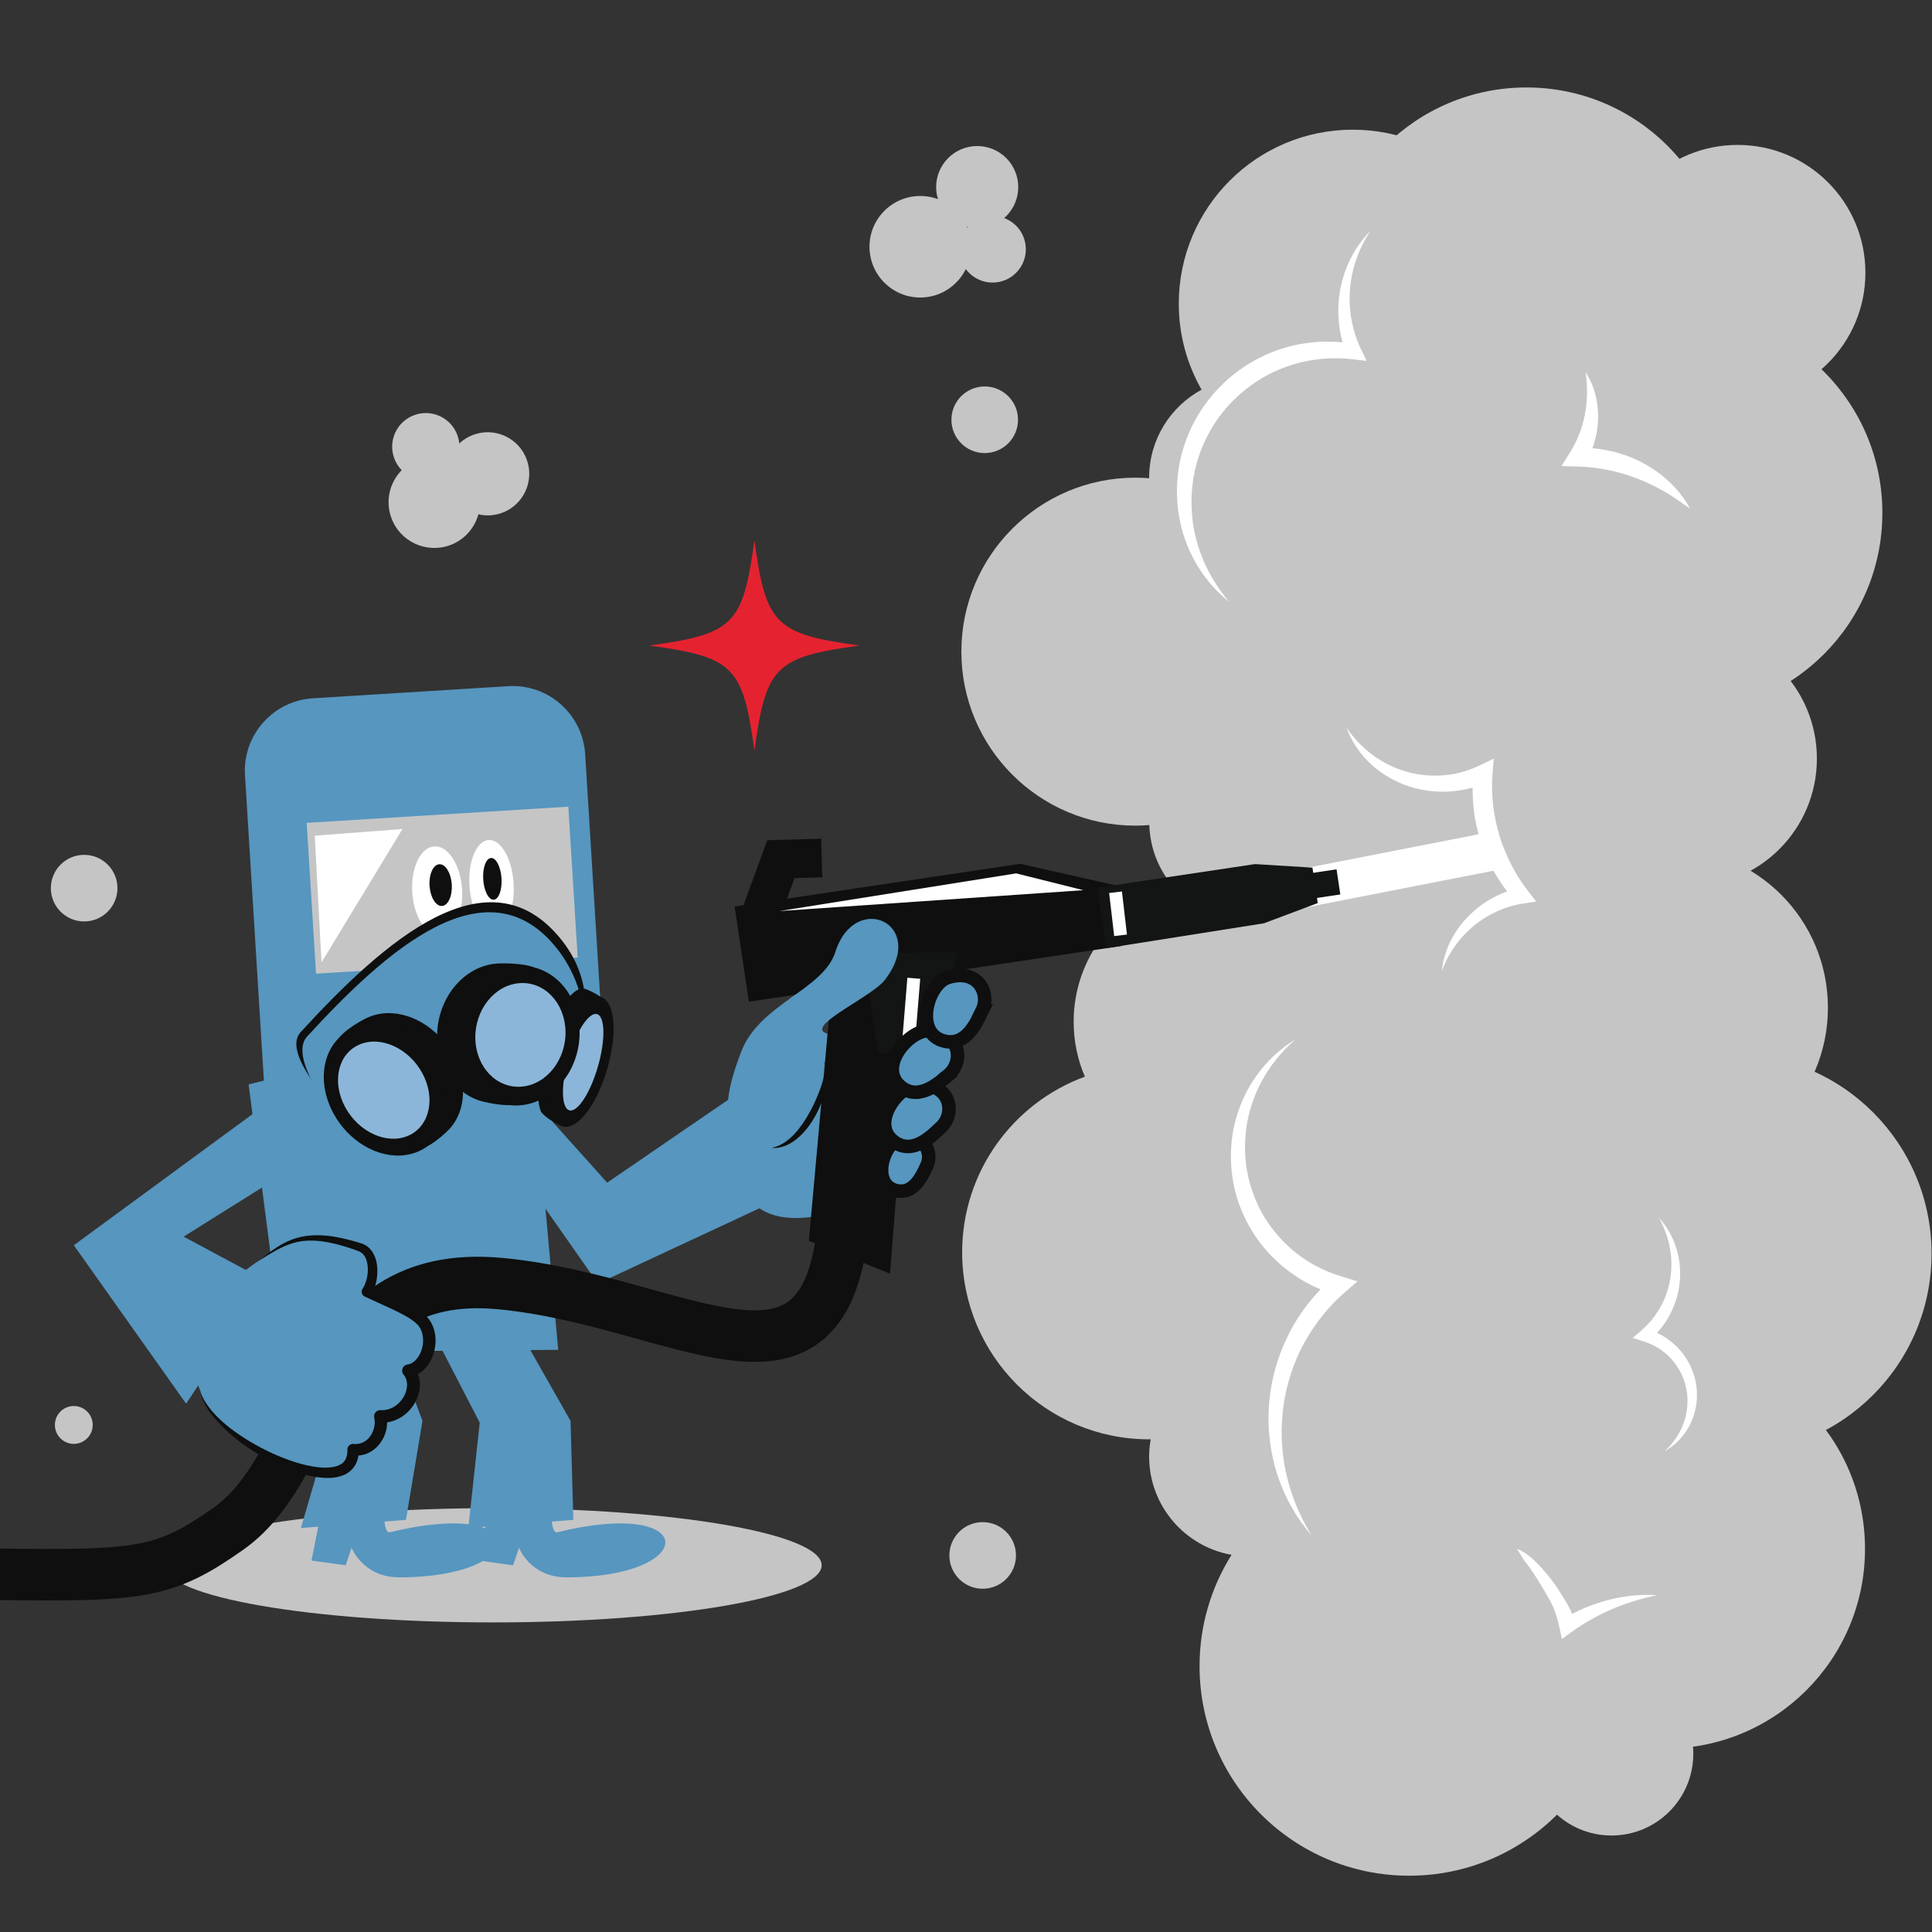
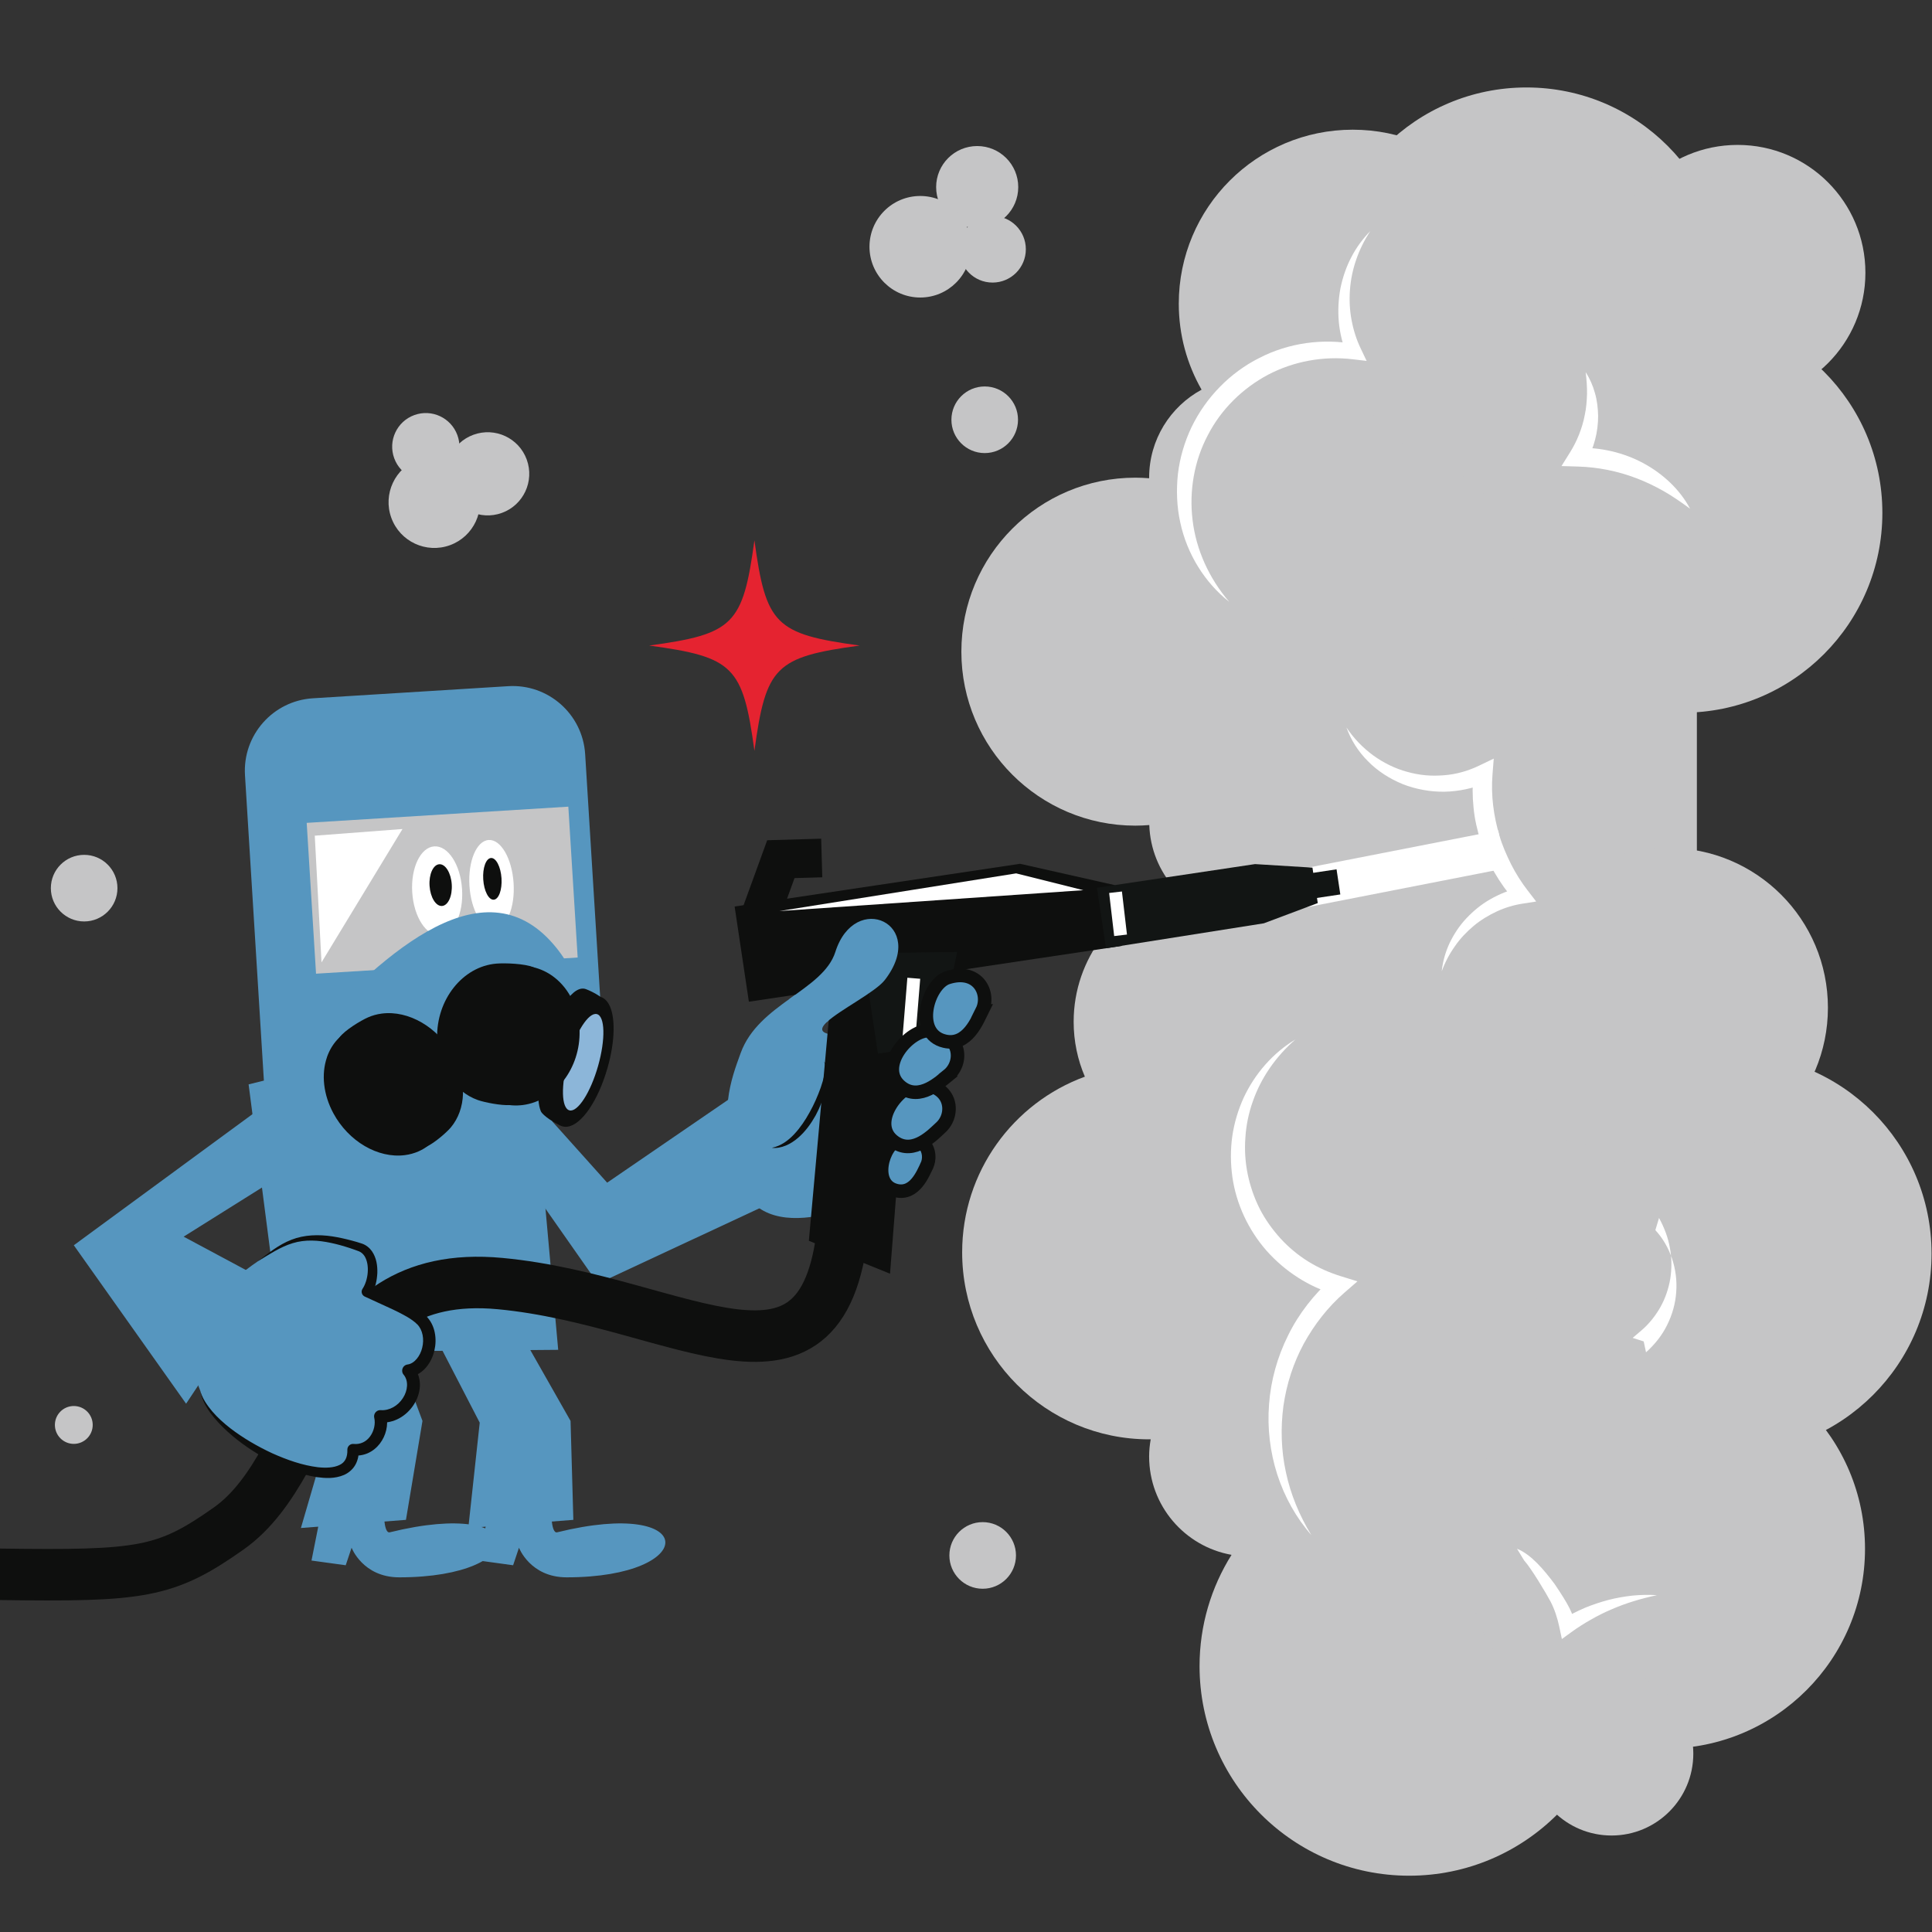
<svg xmlns="http://www.w3.org/2000/svg" xmlns:ns1="http://sodipodi.sourceforge.net/DTD/sodipodi-0.dtd" xmlns:ns2="http://www.inkscape.org/namespaces/inkscape" version="1.1" id="svg1113" xml:space="preserve" width="200" height="200" viewBox="0 0 200 200" ns1:docname="Powdercoating2.svg" ns2:version="1.1 (c68e22c387, 2021-05-23)">
  <rect x="0" y="0" width="200" height="200" fill="#333333" stroke="none" />
  <defs id="defs1117" />
  <ns1:namedview pagecolor="#ffffff" bordercolor="#666666" borderopacity="1" objecttolerance="10" gridtolerance="10" guidetolerance="10" ns2:pageopacity="0" ns2:pageshadow="2" ns2:window-width="1469" ns2:window-height="955" id="namedview1115" showgrid="false" ns2:zoom="2" ns2:cx="61" ns2:cy="131.75" ns2:window-x="82" ns2:window-y="28" ns2:window-maximized="0" ns2:current-layer="g1121" ns2:pagecheckerboard="0" width="200px" />
  <g id="g1121" ns2:groupmode="layer" ns2:label="ink_ext_XXXXXX" transform="matrix(1.333,0,0,-1.333,0,400)">
    <path ns2:connector-curvature="0" id="path1127" style="fill:#c5c5c6;fill-opacity:1;fill-rule:nonzero;stroke:none;stroke-width:0.1" d="m 84.25,216.462 c -0.56,1.308 -0.871,2.75 -0.871,4.261 0,4.934 3.297,9.095 7.808,10.408 -1.154,1.309 -1.871,3.004 -1.934,4.872 -0.357,-0.028 -0.718,-0.047 -1.084,-0.047 -7.46,0 -13.51,6.051 -13.51,13.511 0,7.463 6.05,13.512 13.51,13.512 0.361,0 0.721,-0.018 1.074,-0.045 0,0.013 -0.002,0.029 -0.002,0.045 0,2.951 1.646,5.519 4.072,6.834 -1.125,1.97 -1.77,4.248 -1.77,6.678 0,7.463 6.05,13.512 13.511,13.512 7.462,0 13.51,-6.049 13.51,-13.512 0,-0.427 -0.021,-0.852 -0.06,-1.268 h 13.274 v -93.547 h -10.335 c 2.65,-2.896 4.269,-6.754 4.269,-10.988 0,-8.993 -7.288,-16.279 -16.278,-16.279 -8.99,0 -16.278,7.287 -16.278,16.279 0,3.173 0.912,6.134 2.484,8.639 -3.637,0.646 -6.4,3.819 -6.4,7.64 0,0.455 0.047,0.901 0.123,1.334 -0.041,0 -0.082,-0.004 -0.123,-0.004 -8.021,0 -14.52,6.502 -14.52,14.523 0,6.266 3.969,11.606 9.529,13.641" />
    <path ns2:connector-curvature="0" id="path1133" style="fill:#5696bf;fill-opacity:1;fill-rule:nonzero;stroke:none;stroke-width:0.1" d="m 38.217,212.123 8.218,-11.731 14.055,6.556 -2.543,8.678 -10.796,-7.396 -6.183,6.896 -2.752,-3.004" />
    <path ns2:connector-curvature="0" id="path1137" style="fill:#5696bf;fill-opacity:1;fill-rule:nonzero;stroke:none;stroke-width:0.1" d="m 57.522,218.303 c 1.386,3.817 6.4,4.857 7.351,7.848 1.523,4.795 7.214,2.178 3.838,-2.184 -1.017,-1.311 -6.064,-3.516 -4.594,-4.119 1.492,-0.613 2.687,1.711 2.742,1.762 0.005,0.002 3.343,-9.661 2.093,-13.883 -1.513,-0.998 -10.571,-5.33 -11.774,1.653 -1.402,4.261 -0.421,6.818 0.344,8.924" />
    <path ns2:connector-curvature="0" id="path1139" style="fill:none;stroke:#0e0f0e;stroke-width:3;stroke-linecap:butt;stroke-linejoin:miter;stroke-miterlimit:10;stroke-dasharray:none;stroke-opacity:1" d="m 59.143,229.231 1.498,4.121 3.174,0.092" />
    <path ns2:connector-curvature="0" id="path1135" style="fill:none;stroke:#ffffff;stroke-width:3;stroke-linecap:butt;stroke-linejoin:miter;stroke-miterlimit:10;stroke-dasharray:none;stroke-opacity:1" d="m 100.424,230.94 16.21,3.172" />
    <path ns2:connector-curvature="0" id="path1141" style="fill:#121514;fill-opacity:1;fill-rule:nonzero;stroke:none;stroke-width:0.1" d="m 100.465,230.07 3.623,0.543 -0.293,1.951 -3.623,-0.543 0.293,-1.951" />
    <path ns2:connector-curvature="0" id="path1145" style="fill:#0e0f0e;fill-opacity:1;fill-rule:nonzero;stroke:none;stroke-width:0.1" d="m 58.158,222.283 22.164,3.318 6.796,1.016 -0.549,4.721 -7.354,1.656 -22.165,-3.318 1.107,-7.393" />
    <path ns2:connector-curvature="0" id="path1147" style="fill:#0e0f0e;fill-opacity:1;fill-rule:nonzero;stroke:none;stroke-width:0.1" d="m 62.815,203.717 6.304,-2.557 1.986,25.514 -6.304,-0.945 -1.986,-22.012" />
    <path ns2:connector-curvature="0" id="path1149" style="fill:#121514;fill-opacity:1;fill-rule:nonzero;stroke:none;stroke-width:0.1" d="m 68.179,218.25 4.697,0.701 1.451,7.194 -7.318,-0.084 1.17,-7.811" />
    <path ns2:connector-curvature="0" id="path1151" style="fill:#ffffff;fill-opacity:1;fill-rule:nonzero;stroke:none;stroke-width:0.1" d="m 84.131,230.944 -5.217,1.305 -18.389,-2.926 z" />
    <path ns2:connector-curvature="0" id="path1153" style="fill:none;stroke:#ffffff;stroke-width:1;stroke-linecap:butt;stroke-linejoin:miter;stroke-miterlimit:10;stroke-dasharray:none;stroke-opacity:1" d="m 70.964,224.104 -1.31,-16.094" />
    <path ns2:connector-curvature="0" id="path1143" style="fill:#121514;fill-opacity:1;fill-rule:nonzero;stroke:none;stroke-width:0.1" d="m 85.89,226.434 12.261,1.938 4.185,1.571 -0.412,2.752 -4.46,0.275 -12.276,-1.837 0.703,-4.697" />
    <path ns2:connector-curvature="0" id="path1155" style="fill:none;stroke:#ffffff;stroke-width:1;stroke-linecap:butt;stroke-linejoin:miter;stroke-miterlimit:10;stroke-dasharray:none;stroke-opacity:1" d="m 86.632,230.785 0.391,-3.345" />
    <path ns2:connector-curvature="0" id="path1157" style="fill:#487a9b;fill-opacity:1;fill-rule:nonzero;stroke:none;stroke-width:0.1" d="m 71.96,209.512 c -0.271,-0.541 -0.918,-2.236 -2.351,-1.9 -1.959,0.461 -1.068,3.576 0.185,3.985 1.908,0.619 2.707,-1 2.166,-2.084" />
    <path ns2:connector-curvature="0" id="path1159" style="fill:#5696bf;stroke:#0e0f0e;stroke-width:1.05;stroke-linecap:butt;stroke-linejoin:miter;stroke-miterlimit:10;stroke-dasharray:none;stroke-opacity:1;fill-opacity:1" d="m 71.96,209.512 c -0.271,-0.541 -0.918,-2.236 -2.351,-1.9 -1.959,0.461 -1.068,3.576 0.185,3.985 1.908,0.619 2.707,-1 2.166,-2.084 z" />
    <path ns2:connector-curvature="0" id="path1161" style="fill:#487a9b;fill-opacity:1;fill-rule:nonzero;stroke:none;stroke-width:0.1" d="m 73.048,212.504 c -0.557,-0.5 -2.066,-2.164 -3.566,-1.129 -2.049,1.42 0.384,4.606 2.015,4.506 2.478,-0.148 2.666,-2.375 1.551,-3.377" />
    <path ns2:connector-curvature="0" id="path1163" style="fill:#5696bf;stroke:#0e0f0e;stroke-width:1.05;stroke-linecap:butt;stroke-linejoin:miter;stroke-miterlimit:10;stroke-dasharray:none;stroke-opacity:1;fill-opacity:1" d="m 73.048,212.504 c -0.557,-0.5 -2.066,-2.164 -3.566,-1.129 -2.049,1.42 0.384,4.606 2.015,4.506 2.478,-0.148 2.666,-2.375 1.551,-3.377 z" />
    <path ns2:connector-curvature="0" id="path1165" style="fill:#487a9b;fill-opacity:1;fill-rule:nonzero;stroke:none;stroke-width:0.1" d="m 73.626,216.569 c -0.584,-0.467 -2.185,-2.043 -3.625,-0.926 -1.967,1.531 0.642,4.574 2.265,4.385 2.465,-0.287 2.529,-2.521 1.359,-3.458" />
    <path ns2:connector-curvature="0" id="path1167" style="fill:#5696bf;stroke:#0e0f0e;stroke-width:1.05;stroke-linecap:butt;stroke-linejoin:miter;stroke-miterlimit:10;stroke-dasharray:none;stroke-opacity:1;fill-opacity:1" d="m 73.626,216.569 c -0.584,-0.467 -2.185,-2.043 -3.625,-0.926 -1.967,1.531 0.642,4.574 2.265,4.385 2.465,-0.287 2.529,-2.521 1.359,-3.458 z" />
    <path ns2:connector-curvature="0" id="path1169" style="fill:#8cb6d9;fill-opacity:1;fill-rule:nonzero;stroke:none;stroke-width:0.1" d="m 76.264,221.572 c -0.336,-0.67 -1.132,-2.772 -2.906,-2.353 -2.428,0.573 -1.326,4.426 0.228,4.932 2.361,0.766 3.349,-1.238 2.677,-2.579" />
    <path ns2:connector-curvature="0" id="path1171" style="fill:#5696bf;stroke:#0e0f0e;stroke-width:1.05;stroke-linecap:butt;stroke-linejoin:miter;stroke-miterlimit:10;stroke-dasharray:none;stroke-opacity:1;fill-opacity:1" d="m 76.264,221.572 c -0.336,-0.67 -1.132,-2.772 -2.906,-2.353 -2.428,0.573 -1.326,4.426 0.228,4.932 2.361,0.766 3.349,-1.238 2.677,-2.579 z" />
    <path ns2:connector-curvature="0" id="path1173" style="fill:#0e0f0e;fill-opacity:1;fill-rule:nonzero;stroke:none;stroke-width:0.1" d="m 63.988,217.629 c 0.104,-0.152 0.105,-0.332 0.102,-0.502 -0.01,-0.174 -0.032,-0.346 -0.07,-0.516 -0.07,-0.342 -0.176,-0.675 -0.287,-1.008 -0.236,-0.658 -0.517,-1.301 -0.857,-1.907 -0.334,-0.609 -0.722,-1.19 -1.191,-1.693 -0.466,-0.496 -1.031,-0.922 -1.746,-1.067 0.734,-0.082 1.474,0.287 2.029,0.769 0.57,0.486 1.005,1.095 1.367,1.736 0.349,0.646 0.623,1.332 0.789,2.046 0.084,0.357 0.138,0.723 0.152,1.092 0,0.183 -0.004,0.373 -0.041,0.554 -0.037,0.18 -0.098,0.377 -0.246,0.492" />
    <path ns2:connector-curvature="0" id="path1175" style="fill:#5696bf;fill-opacity:1;fill-rule:nonzero;stroke:none;stroke-width:0.1" d="m 61.309,222.498 c 1.564,1.127 3.084,2.14 3.564,3.652 1.523,4.795 7.214,2.178 3.838,-2.184 -0.723,-0.932 -3.48,-2.316 -4.488,-3.254 -1.24,0.213 -2.172,0.891 -2.914,1.785" />
-     <path ns2:connector-curvature="0" id="path1177" style="fill:#c5c5c6;fill-opacity:1;fill-rule:nonzero;stroke:none;stroke-width:0.1" d="m 63.81,178.518 c 0,-2.449 -11.426,-4.438 -25.521,-4.438 -14.092,0 -25.519,1.988 -25.519,4.438 0,2.449 11.427,4.436 25.519,4.436 14.095,0 25.521,-1.987 25.521,-4.436" />
    <path ns2:connector-curvature="0" id="path1179" style="fill:#5696bf;fill-opacity:1;fill-rule:nonzero;stroke:none;stroke-width:0.1" d="m 19.306,215.863 11.009,2.726 11.154,-2.474 1.88,-20.867 -21.351,-0.176 -2.691,20.791" />
    <path ns2:connector-curvature="0" id="path1181" style="fill:#5696bf;fill-opacity:1;fill-rule:nonzero;stroke:none;stroke-width:0.1" d="m 39.942,197.418 -6.318,-0.808 3.631,-7.018 -0.887,-8.18 8.158,0.633 -0.217,7.683 -4.367,7.69" />
    <path ns2:connector-curvature="0" id="path1183" style="fill:#5696bf;fill-opacity:1;fill-rule:nonzero;stroke:none;stroke-width:0.1" d="m 43.265,181.078 c -0.515,-0.127 -0.466,2.011 -0.466,2.011 l -4.744,0.143 -0.865,-4.348 2.658,-0.365 0.455,1.361 c 0,0 0.873,-2.299 3.701,-2.299 10.345,0 10.339,6.225 -0.738,3.496" />
    <path ns2:connector-curvature="0" id="path1185" style="fill:#5696bf;fill-opacity:1;fill-rule:nonzero;stroke:none;stroke-width:0.1" d="m 29.942,197.418 -6.318,-0.808 2.131,-7.018 -2.387,-8.18 8.158,0.633 1.283,7.683 -2.867,7.69" />
    <path ns2:connector-curvature="0" id="path1187" style="fill:#5696bf;fill-opacity:1;fill-rule:nonzero;stroke:none;stroke-width:0.1" d="m 30.266,181.078 c -0.515,-0.127 -0.466,2.011 -0.466,2.011 l -4.744,0.143 -0.865,-4.348 2.658,-0.365 0.455,1.361 c 0,0 0.873,-2.299 3.701,-2.299 10.345,0 10.339,6.225 -0.738,3.496" />
    <path ns2:connector-curvature="0" id="path1189" style="fill:none;stroke:#0e0f0e;stroke-width:4;stroke-linecap:butt;stroke-linejoin:miter;stroke-miterlimit:10;stroke-dasharray:none;stroke-opacity:1" d="m 65.535,205.483 c -1.259,-16.067 -12.624,-6.412 -26.693,-5.09 -14.397,1.353 -13.704,-13.81 -21.08,-19.019 -4.916,-3.472 -6.79,-3.707 -17.838,-3.557" ns1:nodetypes="ccsc" />
    <path ns2:connector-curvature="0" id="path1191" style="fill:#5696bf;fill-opacity:1;fill-rule:nonzero;stroke:none;stroke-width:0.1" d="m 20.006,202.111 c -5.092,-3.503 -5.816,-6.714 -4.462,-10.016 0.83,-4.006 11.973,-9.191 11.88,-4.603 1.498,-0.16 2.386,1.381 2.113,2.588 1.898,-0.133 3.275,2.22 2.197,3.543 1.498,0.229 2.209,2.758 0.994,3.949 -0.744,0.733 -2.39,1.359 -4.238,2.184 0.574,0.816 0.781,3.01 -0.547,3.461 -4.418,1.498 -5.722,0.42 -7.937,-1.105" />
    <path ns2:connector-curvature="0" id="path1193" style="fill:#0e0f0e;fill-opacity:1;fill-rule:nonzero;stroke:none;stroke-width:0.1" d="m 15.543,192.096 c 0.107,-0.636 0.418,-1.232 0.803,-1.756 0.386,-0.523 0.837,-0.996 1.318,-1.436 0.967,-0.875 2.051,-1.613 3.207,-2.22 1.158,-0.605 2.385,-1.107 3.725,-1.322 0.667,-0.086 1.388,-0.141 2.121,0.17 0.361,0.157 0.707,0.452 0.902,0.827 0.197,0.373 0.252,0.775 0.252,1.145 l -0.494,-0.455 c 0.388,-0.045 0.809,0.005 1.183,0.17 0.375,0.164 0.695,0.428 0.935,0.74 0.478,0.625 0.68,1.434 0.512,2.231 l -0.504,-0.59 c 0.52,-0.039 1.052,0.084 1.504,0.332 0.451,0.246 0.826,0.603 1.105,1.025 0.277,0.42 0.464,0.912 0.496,1.446 0.033,0.529 -0.133,1.107 -0.49,1.535 l -0.308,-0.803 c 0.541,0.082 1.002,0.406 1.308,0.783 0.314,0.381 0.51,0.82 0.617,1.276 0.105,0.453 0.123,0.931 0.027,1.4 -0.091,0.471 -0.32,0.938 -0.681,1.291 -0.703,0.65 -1.465,0.956 -2.203,1.303 -0.746,0.328 -1.486,0.633 -2.222,0.942 l 0.168,-0.604 c 0.347,0.554 0.445,1.111 0.48,1.683 0.016,0.565 -0.059,1.174 -0.424,1.705 -0.185,0.26 -0.459,0.478 -0.764,0.582 -0.279,0.094 -0.504,0.157 -0.769,0.229 -0.51,0.137 -1.023,0.254 -1.548,0.334 -1.045,0.154 -2.16,0.133 -3.16,-0.26 -1.001,-0.383 -1.814,-1.059 -2.632,-1.686 0.885,0.533 1.756,1.127 2.724,1.418 0.969,0.299 1.994,0.231 2.976,0.019 0.494,-0.103 0.984,-0.244 1.467,-0.402 0.229,-0.078 0.5,-0.17 0.709,-0.252 0.181,-0.076 0.322,-0.207 0.429,-0.371 0.424,-0.684 0.283,-1.871 -0.154,-2.534 l -0.004,-0.005 c -0.125,-0.19 -0.072,-0.444 0.117,-0.569 0.017,-0.012 0.035,-0.021 0.054,-0.032 l 2.184,-1.002 c 0.699,-0.34 1.439,-0.699 1.902,-1.164 0.42,-0.429 0.543,-1.152 0.379,-1.803 -0.149,-0.65 -0.611,-1.238 -1.131,-1.305 -0.268,-0.031 -0.457,-0.275 -0.423,-0.543 0.011,-0.098 0.052,-0.186 0.111,-0.254 l 0.004,-0.004 c 0.387,-0.463 0.325,-1.226 -0.064,-1.814 -0.38,-0.594 -1.048,-0.982 -1.716,-0.933 -0.266,0.021 -0.496,-0.178 -0.518,-0.444 -0.004,-0.049 0.002,-0.1 0.011,-0.146 0.111,-0.472 -0.021,-1.039 -0.32,-1.447 -0.298,-0.416 -0.765,-0.639 -1.271,-0.588 l -0.01,0.002 c -0.244,0.023 -0.461,-0.154 -0.484,-0.397 -0.002,-0.019 -0.002,-0.041 -0.002,-0.059 0.018,-0.553 -0.162,-0.977 -0.615,-1.182 -0.45,-0.218 -1.073,-0.236 -1.666,-0.172 -1.209,0.145 -2.414,0.574 -3.56,1.087 -1.143,0.534 -2.248,1.172 -3.254,1.944 -0.498,0.39 -0.974,0.814 -1.389,1.295 -0.406,0.483 -0.781,1.013 -0.949,1.638" />
    <path ns2:connector-curvature="0" id="path1195" style="fill:#5696bf;fill-opacity:1;fill-rule:nonzero;stroke:none;stroke-width:0.1" d="m 22.672,209.311 -1.043,5.724 -15.897,-11.666 8.72,-12.304 6.3,9.494 -6.491,3.478 8.411,5.274" />
    <path ns2:connector-curvature="0" id="path1197" style="fill:#5696bf;fill-opacity:1;fill-rule:nonzero;stroke:none;stroke-width:0.1" d="m 20.529,215.572 -1.504,24.301 c -0.191,3.109 2.172,5.783 5.279,5.974 l 15.163,0.94 c 3.107,0.192 5.782,-2.172 5.976,-5.281 l 1.502,-24.299 -26.416,-1.635" />
    <path ns2:connector-curvature="0" id="path1199" style="fill:#c5c5c6;fill-opacity:1;fill-rule:nonzero;stroke:none;stroke-width:0.1" d="m 24.542,224.459 20.319,1.256 -0.725,11.715 -20.318,-1.258 0.725,-11.713" />
    <path ns2:connector-curvature="0" id="path1201" style="fill:#ffffff;fill-opacity:1;fill-rule:nonzero;stroke:none;stroke-width:0.1" d="m 33.725,234.346 c 1.07,0.07 2.037,-1.42 2.158,-3.326 0.125,-1.909 -0.643,-3.51 -1.711,-3.578 -1.068,-0.069 -2.035,1.421 -2.158,3.328 -0.123,1.908 0.644,3.507 1.711,3.576" />
    <path ns2:connector-curvature="0" id="path1203" style="fill:#0e0f0e;fill-opacity:1;fill-rule:nonzero;stroke:none;stroke-width:0.1" d="m 34.116,232.959 c 0.477,0.029 0.908,-0.67 0.967,-1.567 0.057,-0.892 -0.281,-1.643 -0.758,-1.674 -0.476,-0.031 -0.908,0.67 -0.966,1.565 -0.059,0.892 0.281,1.645 0.757,1.676" />
    <path ns2:connector-curvature="0" id="path1205" style="fill:#ffffff;fill-opacity:1;fill-rule:nonzero;stroke:none;stroke-width:0.1" d="m 37.948,234.842 c 0.947,0.06 1.812,-1.436 1.937,-3.344 0.123,-1.907 -0.543,-3.504 -1.492,-3.565 -0.945,-0.059 -1.812,1.438 -1.935,3.344 -0.123,1.909 0.545,3.502 1.49,3.565" />
    <path ns2:connector-curvature="0" id="path1207" style="fill:#0e0f0e;fill-opacity:1;fill-rule:nonzero;stroke:none;stroke-width:0.1" d="m 38.133,233.444 c 0.39,0.025 0.755,-0.682 0.814,-1.576 0.057,-0.893 -0.213,-1.637 -0.605,-1.664 -0.393,-0.025 -0.758,0.68 -0.814,1.576 -0.059,0.893 0.214,1.639 0.605,1.664" />
    <path ns2:connector-curvature="0" id="path1209" style="fill:#ffffff;fill-opacity:1;fill-rule:nonzero;stroke:none;stroke-width:0.1" d="m 24.968,225.336 -0.523,9.84 6.812,0.518 z" />
-     <path ns2:connector-curvature="0" id="path1211" style="fill:#0e0f0e;fill-opacity:1;fill-rule:nonzero;stroke:none;stroke-width:0.1" d="m 43.576,227.119 c 4.332,-5.392 0.213,-11.943 -2.232,-13.334 l -12.593,-2.498 c 0,0 -7.39,6.467 -5.392,8.645 6.474,7.064 14.569,14.22 20.217,7.188" />
    <path ns2:connector-curvature="0" id="path1213" style="fill:#5696bf;fill-opacity:1;fill-rule:nonzero;stroke:none;stroke-width:0.1" d="m 43.211,226.465 c 4.146,-5.164 1.638,-12.392 -0.701,-13.725 l -14.452,-1.912 c 0,0 -6.116,6.67 -4.205,8.756 6.197,6.763 13.948,13.615 19.358,6.88" />
    <path ns2:connector-curvature="0" id="path1215" style="fill:#0e0f0e;fill-opacity:1;fill-rule:nonzero;stroke:none;stroke-width:0.1" d="m 42.345,218.651 c 0.605,2.139 1.746,4.505 2.818,4.646 0.092,0.013 0.18,0.007 0.265,-0.014 0.15,-0.035 1.437,-0.574 1.592,-1.07 0.285,-0.924 -1.896,-7.465 -2.869,-8.985 -0.215,-0.336 -0.387,-0.49 -0.576,-0.515 -0.046,-0.006 -0.091,-0.004 -0.136,0.007 -0.219,0.053 -1.295,0.703 -1.441,1.064 -0.369,0.903 -0.234,2.812 0.347,4.865" />
    <path ns2:connector-curvature="0" id="path1217" style="fill:#0e0f0e;fill-opacity:1;fill-rule:nonzero;stroke:none;stroke-width:0.1" d="m 43.101,218.147 c 0.726,2.531 2.004,4.402 3.103,4.549 0.127,0.016 0.252,0.01 0.371,-0.019 0.285,-0.07 0.519,-0.262 0.697,-0.57 0.541,-0.935 0.504,-2.891 -0.098,-4.982 -0.727,-2.531 -2.002,-4.402 -3.103,-4.547 -0.127,-0.018 -0.252,-0.011 -0.371,0.018 -0.285,0.07 -0.519,0.262 -0.697,0.571 -0.541,0.935 -0.504,2.892 0.098,4.982" />
    <path ns2:connector-curvature="0" id="path1219" style="fill:#8cb6d9;fill-opacity:1;fill-rule:nonzero;stroke:none;stroke-width:0.1" d="m 44.131,217.863 c 0.584,2.064 1.58,3.614 2.218,3.459 0.64,-0.156 0.683,-1.955 0.1,-4.021 -0.585,-2.064 -1.582,-3.611 -2.22,-3.457 -0.64,0.154 -0.685,1.955 -0.098,4.019" />
    <path ns2:connector-curvature="0" id="path1221" style="fill:#0e0f0e;fill-opacity:1;fill-rule:nonzero;stroke:none;stroke-width:0.1" d="m 33.948,219.453 c -0.07,2.977 1.976,5.574 4.605,5.789 0.652,0.055 2.217,0.002 2.875,-0.287 1.166,-0.515 1.004,-3.946 0.754,-5.686 -0.158,-1.117 -0.816,-4.774 -2.558,-5.004 -0.019,-0.002 -0.041,-0.004 -0.062,-0.006 -0.609,-0.051 -1.922,0.198 -2.453,0.387 -1.838,0.652 -3.107,2.584 -3.16,4.806" />
    <path ns2:connector-curvature="0" id="path1223" style="fill:#0e0f0e;fill-opacity:1;fill-rule:nonzero;stroke:none;stroke-width:0.1" d="m 35.516,219.268 c -0.07,2.977 1.974,5.574 4.605,5.789 1.16,0.096 2.287,-0.291 3.178,-1.092 1.05,-0.943 1.673,-2.38 1.711,-3.938 0.068,-2.898 -1.865,-5.431 -4.398,-5.767 -0.069,-0.007 -0.139,-0.015 -0.207,-0.021 -1.158,-0.096 -2.287,0.291 -3.176,1.09 -1.052,0.948 -1.677,2.383 -1.713,3.939" />
-     <path ns2:connector-curvature="0" id="path1225" style="fill:#8cb6d9;fill-opacity:1;fill-rule:nonzero;stroke:none;stroke-width:0.1" d="m 43.918,219.996 c 0.051,-2.219 -1.474,-4.149 -3.408,-4.308 -1.936,-0.161 -3.545,1.508 -3.596,3.727 -0.052,2.219 1.472,4.149 3.408,4.308 1.933,0.162 3.542,-1.508 3.595,-3.727" />
    <path ns2:connector-curvature="0" id="path1227" style="fill:#0e0f0e;fill-opacity:1;fill-rule:nonzero;stroke:none;stroke-width:0.1" d="m 26.368,219.51 c 0.394,0.553 1.648,1.307 2.209,1.555 0.332,0.146 0.687,0.246 1.057,0.295 2.093,0.277 4.382,-1.057 5.567,-3.243 1.076,-1.982 0.998,-4.181 -0.195,-5.604 -0.344,-0.406 -1.293,-1.216 -1.818,-1.447 -0.1,-0.045 -0.207,-0.076 -0.32,-0.09 -1.673,-0.223 -4.242,2.927 -5.468,4.967 -0.611,1.016 -1.556,2.83 -1.031,3.566" />
    <path ns2:connector-curvature="0" id="path1229" style="fill:#0e0f0e;fill-opacity:1;fill-rule:nonzero;stroke:none;stroke-width:0.1" d="m 25.39,217.973 c 0.352,1.024 1.068,1.817 2.018,2.232 0.332,0.144 0.687,0.242 1.057,0.291 2.093,0.272 4.38,-1.069 5.56,-3.258 0.771,-1.433 0.951,-3.018 0.492,-4.346 -0.351,-1.025 -1.068,-1.819 -2.017,-2.232 -0.33,-0.146 -0.687,-0.244 -1.054,-0.291 -2.096,-0.272 -4.381,1.069 -5.56,3.256 -0.771,1.433 -0.951,3.019 -0.494,4.347" />
-     <path ns2:connector-curvature="0" id="path1231" style="fill:#8cb6d9;fill-opacity:1;fill-rule:nonzero;stroke:none;stroke-width:0.1" d="m 26.808,214.092 c 1.057,-1.951 3.254,-2.94 4.908,-2.211 1.652,0.73 2.134,2.904 1.08,4.855 -1.058,1.951 -3.256,2.939 -4.908,2.209 -1.654,-0.731 -2.136,-2.902 -1.08,-4.854" />
    <path ns2:connector-curvature="0" id="path1235" style="fill:#c5c5c6;fill-opacity:1;fill-rule:nonzero;stroke:none;stroke-width:0.1" d="m 72.7,285.545 c 0,-1.762 1.43,-3.189 3.189,-3.189 1.762,0 3.187,1.427 3.187,3.189 0,1.76 -1.425,3.188 -3.187,3.188 -1.759,0 -3.189,-1.428 -3.189,-3.188" />
    <path ns2:connector-curvature="0" id="path1237" style="fill:#c5c5c6;fill-opacity:1;fill-rule:nonzero;stroke:none;stroke-width:0.1" d="m 67.523,280.914 c 0,-2.178 1.763,-3.944 3.943,-3.944 2.175,0 3.939,1.766 3.939,3.944 0,2.175 -1.763,3.941 -3.939,3.941 -2.18,0 -3.943,-1.766 -3.943,-3.941" />
    <g id="g6132" transform="matrix(0.5,0,0,0.5,-56.037,239.664)" style="stroke-width:2">
      <path ns2:connector-curvature="0" id="path1243" style="fill:#c5c5c6;fill-opacity:1;fill-rule:nonzero;stroke:none;stroke-width:0.2" d="m 180,46.535 c 2.711,0.988 4.105,3.988 3.117,6.695 -0.988,2.711 -3.984,4.11 -6.695,3.122 -2.711,-0.989 -4.109,-3.989 -3.121,-6.7 0.988,-2.711 3.988,-4.105 6.699,-3.117" />
      <path ns2:connector-curvature="0" id="path1245" style="fill:#c5c5c6;fill-opacity:1;fill-rule:nonzero;stroke:none;stroke-width:0.2" d="m 181.965,36.145 c 3.683,1.343 5.586,5.421 4.238,9.109 -1.344,3.683 -5.422,5.582 -9.105,4.238 -3.688,-1.344 -5.586,-5.422 -4.243,-9.105 1.344,-3.688 5.422,-5.586 9.11,-4.242" />
      <path ns2:connector-curvature="0" id="path1247" style="fill:#c5c5c6;fill-opacity:1;fill-rule:nonzero;stroke:none;stroke-width:0.2" d="m 190.031,41.16 c 3.352,1.223 5.078,4.93 3.856,8.281 -1.219,3.352 -4.926,5.079 -8.278,3.856 -3.351,-1.223 -5.078,-4.93 -3.855,-8.277 1.223,-3.352 4.93,-5.079 8.277,-3.86" />
    </g>
    <path ns2:connector-curvature="0" id="path1249" style="fill:#c5c5c6;fill-opacity:1;fill-rule:nonzero;stroke:none;stroke-width:0.1" d="m 4.263,189.416 c 0,-0.812 0.658,-1.471 1.468,-1.471 0.812,0 1.469,0.658 1.469,1.471 0,0.812 -0.656,1.469 -1.469,1.469 -0.81,0 -1.468,-0.656 -1.468,-1.469" />
    <path ns2:connector-curvature="0" id="path1251" style="fill:#c5c5c6;fill-opacity:1;fill-rule:nonzero;stroke:none;stroke-width:0.1" d="m 73.728,179.282 c 0,-1.43 1.158,-2.588 2.586,-2.588 1.427,0 2.586,1.158 2.586,2.588 0,1.428 -1.158,2.586 -2.586,2.586 -1.428,0 -2.586,-1.158 -2.586,-2.586" />
    <path ns2:connector-curvature="0" id="path1253" style="fill:#c5c5c6;fill-opacity:1;fill-rule:nonzero;stroke:none;stroke-width:0.1" d="m 74.494,280.717 c 0,-1.428 1.158,-2.586 2.588,-2.586 1.428,0 2.584,1.158 2.584,2.586 0,1.43 -1.156,2.586 -2.584,2.586 -1.429,0 -2.588,-1.156 -2.588,-2.586" />
    <path ns2:connector-curvature="0" id="path1253-1" style="fill:#c5c5c6;fill-opacity:1;fill-rule:nonzero;stroke:none;stroke-width:0.1" d="m 113.805,179.794 c 0,-8.568 6.95,-15.516 15.527,-15.516 8.567,0 15.503,6.948 15.503,15.516 0,8.577 -6.935,15.513 -15.503,15.513 -8.576,0 -15.527,-6.936 -15.527,-15.513" />
    <path ns2:connector-curvature="0" id="path1253-1-0" style="fill:#c5c5c6;fill-opacity:1;fill-rule:nonzero;stroke:none;stroke-width:0.1" d="m 118.973,202.715 c 0,-8.568 6.95,-15.516 15.527,-15.516 8.567,0 15.503,6.948 15.503,15.516 0,8.577 -6.935,15.513 -15.503,15.513 -8.576,0 -15.527,-6.936 -15.527,-15.513" />
    <path ns2:connector-curvature="0" id="path1253-1-5" style="fill:#c5c5c6;fill-opacity:1;fill-rule:nonzero;stroke:none;stroke-width:0.1" d="m 117.132,221.816 c 0,-6.854 5.56,-12.413 12.421,-12.413 6.854,0 12.402,5.558 12.402,12.413 0,6.862 -5.548,12.41 -12.402,12.41 -6.861,0 -12.421,-5.549 -12.421,-12.41" />
-     <path ns2:connector-curvature="0" id="path1253-1-1" style="fill:#c5c5c6;fill-opacity:1;fill-rule:nonzero;stroke:none;stroke-width:0.1" d="m 121.239,241.16 c 0,-5.484 4.448,-9.93 9.937,-9.93 5.483,0 9.922,4.447 9.922,9.93 0,5.489 -4.439,9.928 -9.922,9.928 -5.489,0 -9.937,-4.439 -9.937,-9.928" />
    <path ns2:connector-curvature="0" id="path1253-1-6" style="fill:#c5c5c6;fill-opacity:1;fill-rule:nonzero;stroke:none;stroke-width:0.1" d="m 103.019,277.77 c 0,-8.568 6.95,-15.516 15.527,-15.516 8.567,0 15.503,6.948 15.503,15.516 0,8.577 -6.935,15.513 -15.503,15.513 -8.576,0 -15.527,-6.936 -15.527,-15.513" />
    <path ns2:connector-curvature="0" id="path1253-1-7" style="fill:#c5c5c6;fill-opacity:1;fill-rule:nonzero;stroke:none;stroke-width:0.1" d="m 115.153,260.243 c 0,-8.568 6.95,-15.516 15.527,-15.516 8.567,0 15.503,6.948 15.503,15.516 0,8.577 -6.935,15.513 -15.503,15.513 -8.576,0 -15.527,-6.936 -15.527,-15.513" />
    <path ns2:connector-curvature="0" id="path1255" style="fill:#c5c5c6;fill-opacity:1;fill-rule:nonzero;stroke:none;stroke-width:0.1" d="m 73.886,267.477 c 0,-1.43 1.158,-2.588 2.586,-2.588 1.428,0 2.586,1.159 2.586,2.588 0,1.427 -1.158,2.586 -2.586,2.586 -1.427,0 -2.586,-1.159 -2.586,-2.586" />
    <path ns2:connector-curvature="0" id="path1257" style="fill:#c5c5c6;fill-opacity:1;fill-rule:nonzero;stroke:none;stroke-width:0.1" d="m 3.949,231.102 c 0,-1.427 1.158,-2.586 2.588,-2.586 1.425,0 2.584,1.159 2.584,2.586 0,1.428 -1.158,2.586 -2.584,2.586 -1.43,0 -2.588,-1.158 -2.588,-2.586" />
    <path ns2:connector-curvature="0" id="path1259" style="fill:#ffffff;fill-opacity:1;fill-rule:nonzero;stroke:none;stroke-width:0.1" d="m 95.458,253.34 c -1.568,1.831 -2.568,4.047 -2.842,6.334 -0.281,2.281 0.129,4.615 1.181,6.603 1.029,2.006 2.703,3.647 4.684,4.7 1.988,1.041 4.296,1.468 6.56,1.199 l 1.091,-0.129 -0.455,0.953 c -0.336,0.699 -0.572,1.445 -0.714,2.214 -0.148,0.764 -0.186,1.575 -0.125,2.358 0.057,0.793 0.22,1.584 0.488,2.35 0.262,0.768 0.631,1.506 1.084,2.203 -0.58,-0.596 -1.088,-1.28 -1.474,-2.036 -0.394,-0.751 -0.668,-1.57 -0.842,-2.416 -0.154,-0.857 -0.201,-1.716 -0.123,-2.594 0.08,-0.871 0.297,-1.73 0.615,-2.553 l 0.636,0.825 c -2.48,0.463 -5.142,0.103 -7.417,-1.071 -2.287,-1.143 -4.16,-3.078 -5.269,-5.371 -0.547,-1.152 -0.912,-2.386 -1.06,-3.644 -0.136,-1.26 -0.088,-2.531 0.181,-3.758 0.523,-2.451 1.904,-4.673 3.801,-6.168" />
    <path ns2:connector-curvature="0" id="path1261" style="fill:#ffffff;fill-opacity:1;fill-rule:nonzero;stroke:none;stroke-width:0.1" d="m 123.141,271.17 c 0.076,-0.581 0.112,-1.146 0.106,-1.699 -0.018,-0.555 -0.059,-1.096 -0.175,-1.622 -0.104,-0.55 -0.25,-1.02 -0.444,-1.519 -0.193,-0.486 -0.429,-0.951 -0.704,-1.391 l -0.66,-1.058 1.287,-0.038 c 1.538,-0.046 3.069,-0.349 4.519,-0.902 0.731,-0.276 1.44,-0.616 2.136,-1.011 0.696,-0.397 1.363,-0.863 2.045,-1.362 -0.794,1.494 -2.11,2.718 -3.641,3.543 -1.54,0.826 -3.305,1.23 -5.058,1.187 l 0.626,-1.097 c 0.304,0.544 0.538,1.126 0.695,1.727 0.159,0.588 0.236,1.242 0.236,1.83 -0.012,0.61 -0.078,1.219 -0.248,1.794 -0.157,0.579 -0.401,1.129 -0.72,1.618" />
    <path ns2:connector-curvature="0" id="path1263" style="fill:#ffffff;fill-opacity:1;fill-rule:nonzero;stroke:none;stroke-width:0.1" d="m 111.963,224.645 c 0.258,0.701 0.602,1.355 1.024,1.947 0.411,0.6 0.916,1.123 1.462,1.582 0.548,0.459 1.164,0.826 1.803,1.125 0.64,0.295 1.321,0.498 2.012,0.603 l 1.035,0.161 -0.658,0.854 c -0.496,0.644 -0.931,1.328 -1.293,2.045 -0.355,0.719 -0.679,1.453 -0.904,2.216 -0.451,1.528 -0.665,3.127 -0.54,4.721 l 0.099,1.262 -1.152,-0.552 c -0.848,-0.408 -1.773,-0.67 -2.721,-0.741 -0.236,-0.018 -0.477,-0.029 -0.726,-0.029 -0.223,-0.004 -0.475,0.013 -0.711,0.031 -0.479,0.047 -0.954,0.135 -1.422,0.268 -0.939,0.252 -1.827,0.696 -2.633,1.276 -0.796,0.588 -1.507,1.315 -2.074,2.166 0.342,-0.957 0.91,-1.863 1.663,-2.614 0.746,-0.763 1.678,-1.363 2.697,-1.781 1.015,-0.403 2.161,-0.61 3.269,-0.594 1.124,0.025 2.25,0.27 3.285,0.713 l -1.053,0.709 c -0.085,-0.88 -0.081,-1.774 0.01,-2.656 0.083,-0.887 0.284,-1.76 0.558,-2.606 0.278,-0.846 0.622,-1.674 1.076,-2.446 0.447,-0.771 0.969,-1.5 1.553,-2.175 l 0.376,1.014 c -0.799,-0.198 -1.565,-0.504 -2.266,-0.906 -0.703,-0.398 -1.324,-0.916 -1.863,-1.488 -0.542,-0.576 -0.971,-1.238 -1.301,-1.928 -0.322,-0.697 -0.527,-1.435 -0.604,-2.175" />
    <path ns2:connector-curvature="0" id="path1265" style="fill:#ffffff;fill-opacity:1;fill-rule:nonzero;stroke:none;stroke-width:0.1" d="m 101.84,180.858 c -0.935,1.527 -1.615,3.178 -1.978,4.885 -0.373,1.705 -0.418,3.459 -0.191,5.158 0.244,1.699 0.777,3.344 1.587,4.838 0.82,1.488 1.877,2.846 3.158,3.957 l 1.002,0.871 -1.285,0.397 c -0.892,0.275 -1.752,0.658 -2.546,1.148 -0.793,0.496 -1.519,1.1 -2.15,1.791 -0.627,0.696 -1.181,1.463 -1.609,2.301 -0.427,0.84 -0.732,1.739 -0.929,2.664 -0.189,0.918 -0.258,1.903 -0.185,2.842 0.057,0.955 0.25,1.906 0.574,2.818 0.633,1.834 1.793,3.5 3.31,4.822 -1.73,-1.037 -3.144,-2.647 -4.021,-4.533 -0.431,-0.948 -0.732,-1.959 -0.882,-3 -0.145,-1.057 -0.135,-2.098 0.011,-3.156 0.302,-2.099 1.246,-4.113 2.658,-5.721 1.422,-1.596 3.287,-2.818 5.355,-3.398 l -0.281,1.266 c -1.392,-1.252 -2.578,-2.75 -3.402,-4.432 -0.836,-1.672 -1.347,-3.504 -1.482,-5.356 -0.146,-1.849 0.08,-3.715 0.639,-5.457 0.566,-1.743 1.466,-3.36 2.65,-4.705" />
-     <path ns2:connector-curvature="0" id="path1267" style="fill:#ffffff;fill-opacity:1;fill-rule:nonzero;stroke:none;stroke-width:0.1" d="m 128.839,205.489 c 0.406,-0.742 0.703,-1.521 0.843,-2.323 0.154,-0.798 0.15,-1.613 0.031,-2.395 -0.133,-0.783 -0.391,-1.536 -0.775,-2.219 -0.39,-0.679 -0.879,-1.298 -1.474,-1.803 l -0.674,-0.573 0.857,-0.274 c 0.809,-0.258 1.563,-0.711 2.135,-1.352 0.579,-0.629 0.987,-1.418 1.164,-2.268 0.09,-0.425 0.122,-0.868 0.094,-1.307 -0.019,-0.436 -0.104,-0.88 -0.25,-1.305 -0.278,-0.855 -0.807,-1.638 -1.501,-2.284 0.833,0.457 1.532,1.197 1.975,2.089 0.442,0.893 0.608,1.931 0.479,2.94 -0.129,1.013 -0.569,1.989 -1.241,2.773 -0.678,0.775 -1.571,1.379 -2.569,1.662 l 0.181,-0.845 c 0.67,0.596 1.246,1.311 1.639,2.119 0.403,0.799 0.648,1.677 0.707,2.563 0.134,1.767 -0.467,3.56 -1.62,4.803" />
+     <path ns2:connector-curvature="0" id="path1267" style="fill:#ffffff;fill-opacity:1;fill-rule:nonzero;stroke:none;stroke-width:0.1" d="m 128.839,205.489 c 0.406,-0.742 0.703,-1.521 0.843,-2.323 0.154,-0.798 0.15,-1.613 0.031,-2.395 -0.133,-0.783 -0.391,-1.536 -0.775,-2.219 -0.39,-0.679 -0.879,-1.298 -1.474,-1.803 l -0.674,-0.573 0.857,-0.274 l 0.181,-0.845 c 0.67,0.596 1.246,1.311 1.639,2.119 0.403,0.799 0.648,1.677 0.707,2.563 0.134,1.767 -0.467,3.56 -1.62,4.803" />
    <path ns2:connector-curvature="0" id="path1253-1-2" style="fill:#c5c5c6;fill-opacity:1;fill-rule:nonzero;stroke:none;stroke-width:0.1" d="m 118.791,163.886 c 0,-3.509 2.847,-6.355 6.36,-6.355 3.509,0 6.35,2.846 6.35,6.355 0,3.513 -2.841,6.354 -6.35,6.354 -3.513,0 -6.36,-2.841 -6.36,-6.354" />
    <path ns2:connector-curvature="0" id="path1273" style="fill:#ffffff;fill-opacity:1;fill-rule:nonzero;stroke:none;stroke-width:0.1" d="m 118.36,178.896 c 0.537,-0.584 1.727,-2.574 2.057,-3.201 0.312,-0.595 0.528,-1.273 0.676,-1.956 l 0.201,-0.95 0.732,0.532 c 0.486,0.352 0.983,0.672 1.518,0.971 0.509,0.295 1.058,0.57 1.614,0.804 1.113,0.489 2.295,0.834 3.52,1.1 -0.626,0.04 -1.258,0.028 -1.889,-0.033 -0.63,-0.068 -1.259,-0.179 -1.879,-0.337 -0.62,-0.166 -1.223,-0.365 -1.829,-0.614 -0.581,-0.251 -1.167,-0.547 -1.723,-0.874 l 0.936,-0.416 c -0.083,0.815 -0.545,1.629 -1.562,3.137 -0.821,1.096 -1.82,2.301 -2.921,2.74" ns1:nodetypes="ccccccccccccccc" />
    <path ns2:connector-curvature="0" id="path1275" style="fill:#e52330;fill-opacity:1;fill-rule:nonzero;stroke:none;stroke-width:0.1" d="m 66.763,249.942 c -6.558,-0.891 -7.282,-1.615 -8.175,-8.176 -0.893,6.561 -1.615,7.285 -8.173,8.176 6.558,0.892 7.28,1.615 8.173,8.176 0.892,-6.56 1.617,-7.284 8.175,-8.176" />
    <path ns2:connector-curvature="0" id="path1253-1-22" style="fill:#c5c5c6;fill-opacity:1;fill-rule:nonzero;stroke:none;stroke-width:0.1" d="m 125.007,278.893 c 0,-5.484 4.448,-9.93 9.937,-9.93 5.483,0 9.922,4.447 9.922,9.93 0,5.489 -4.439,9.928 -9.922,9.928 -5.489,0 -9.937,-4.439 -9.937,-9.928" />
  </g>
</svg>